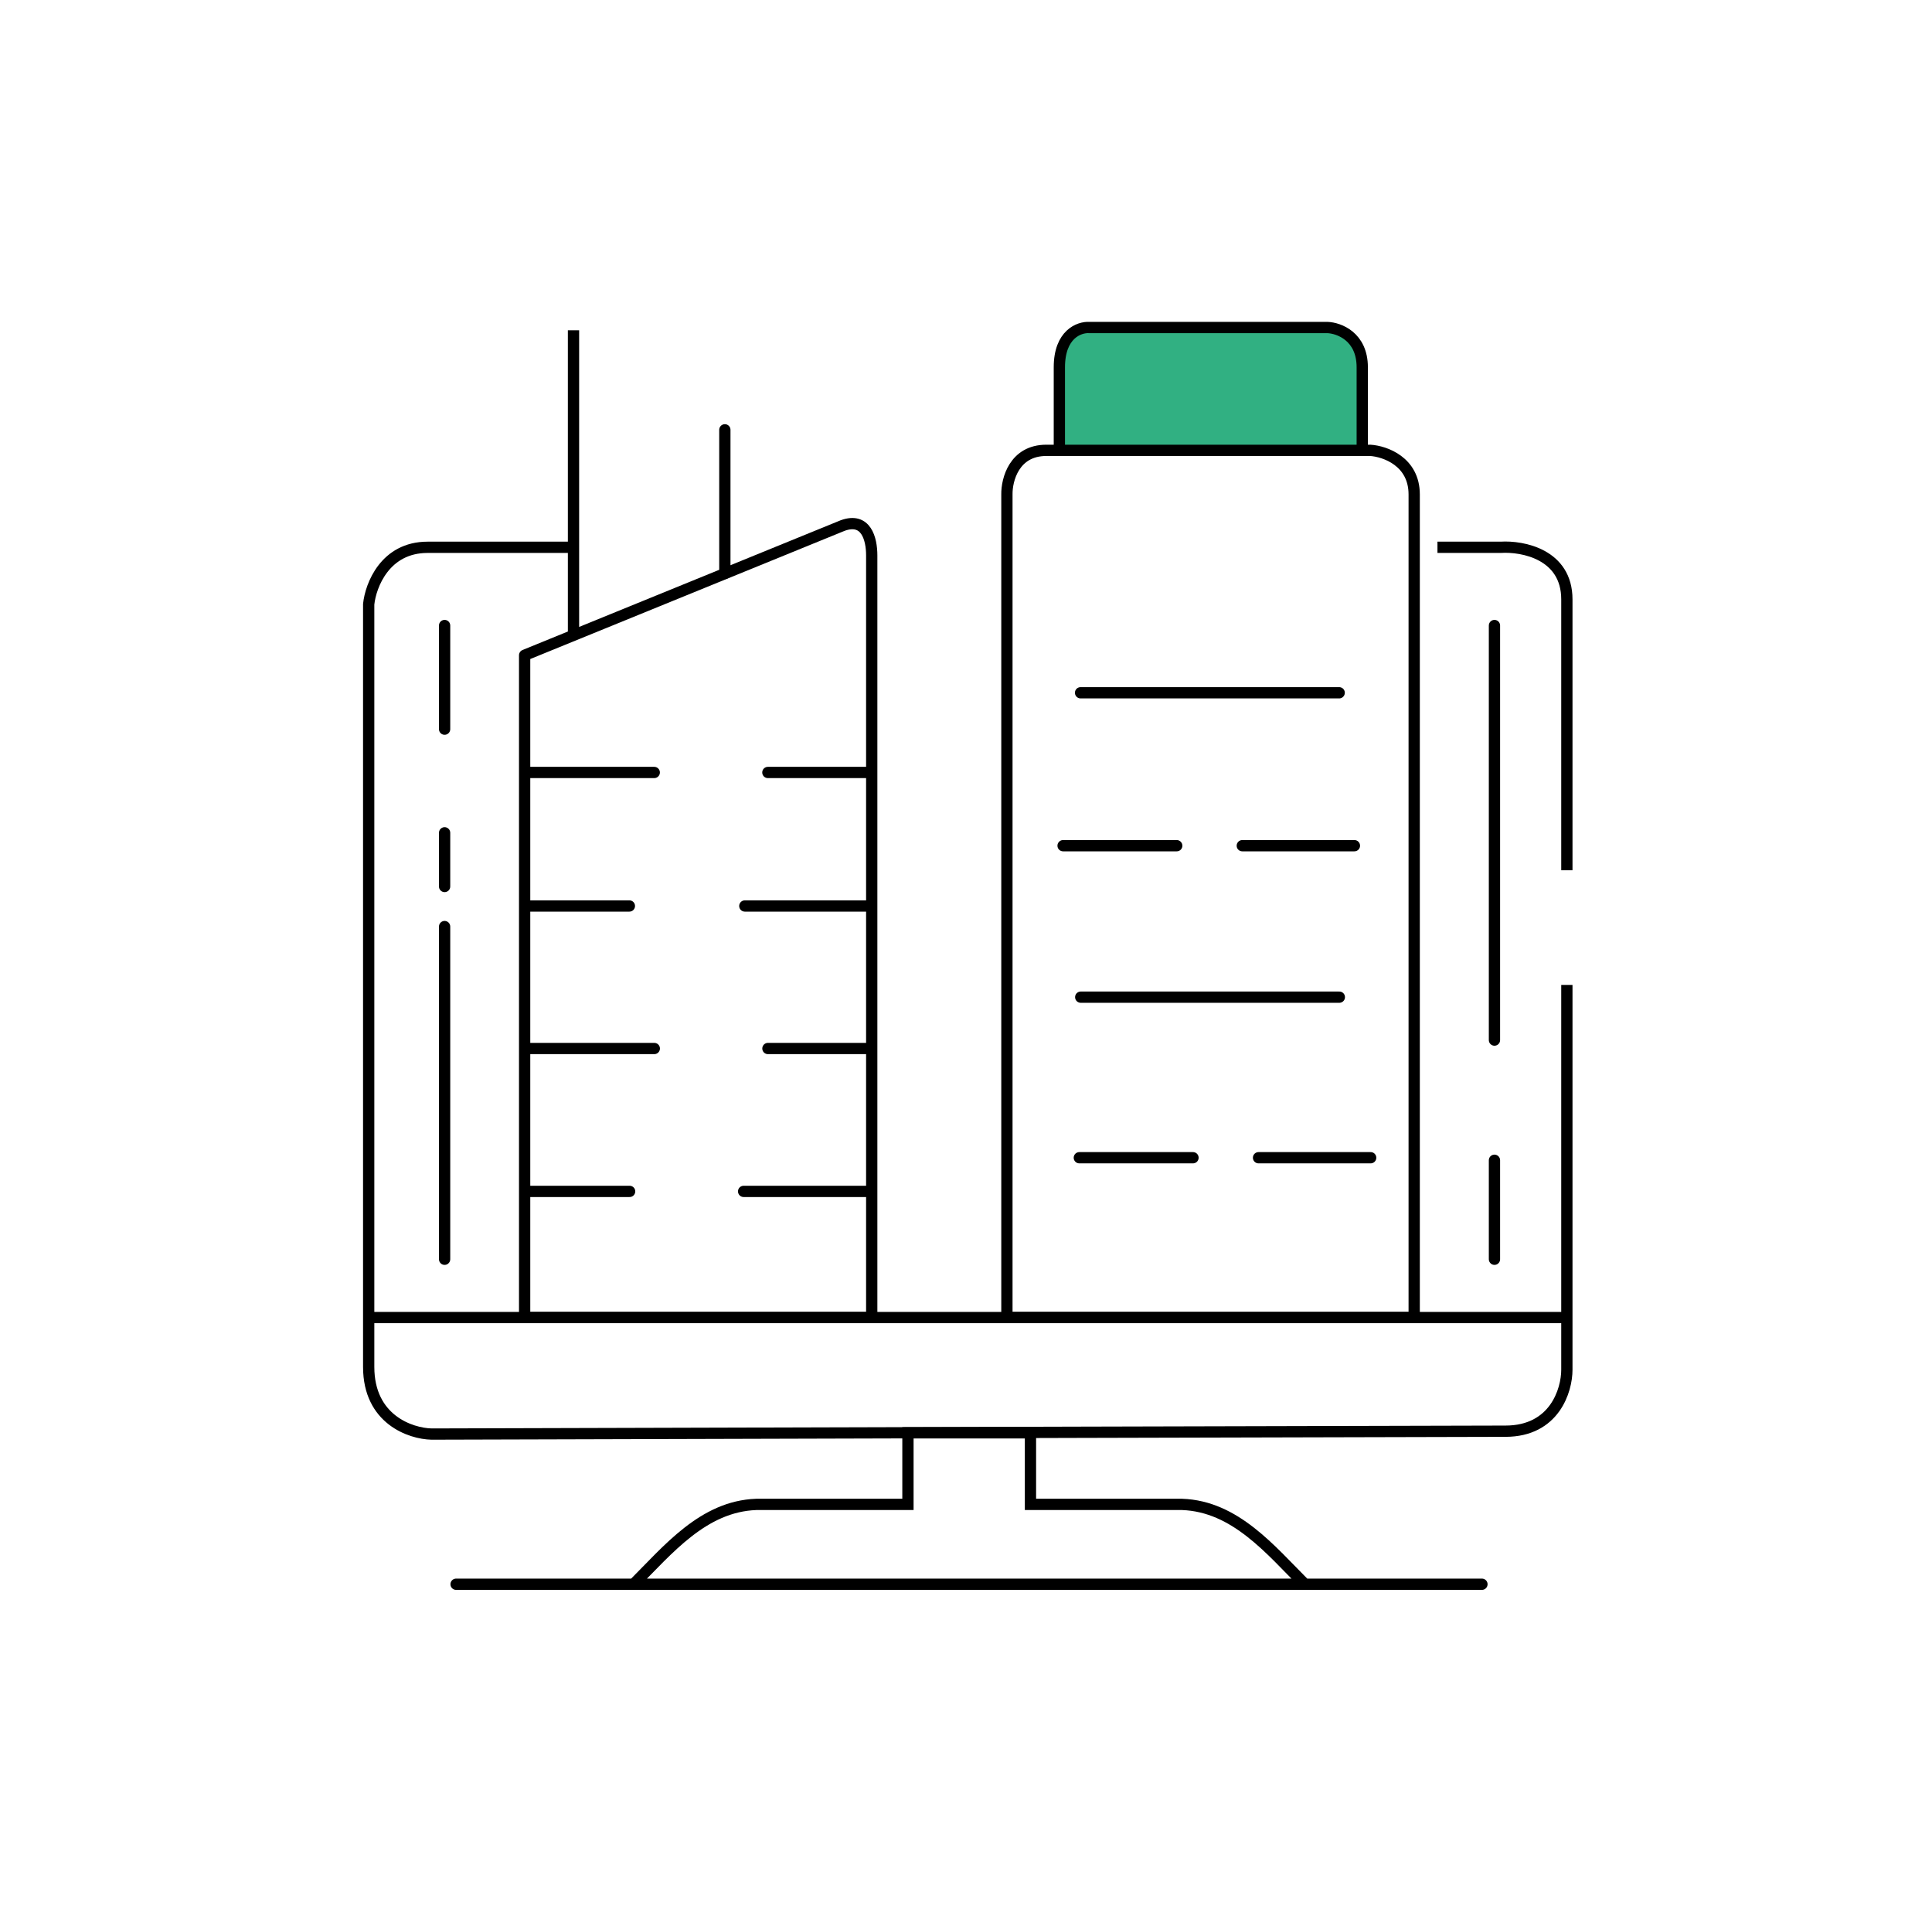
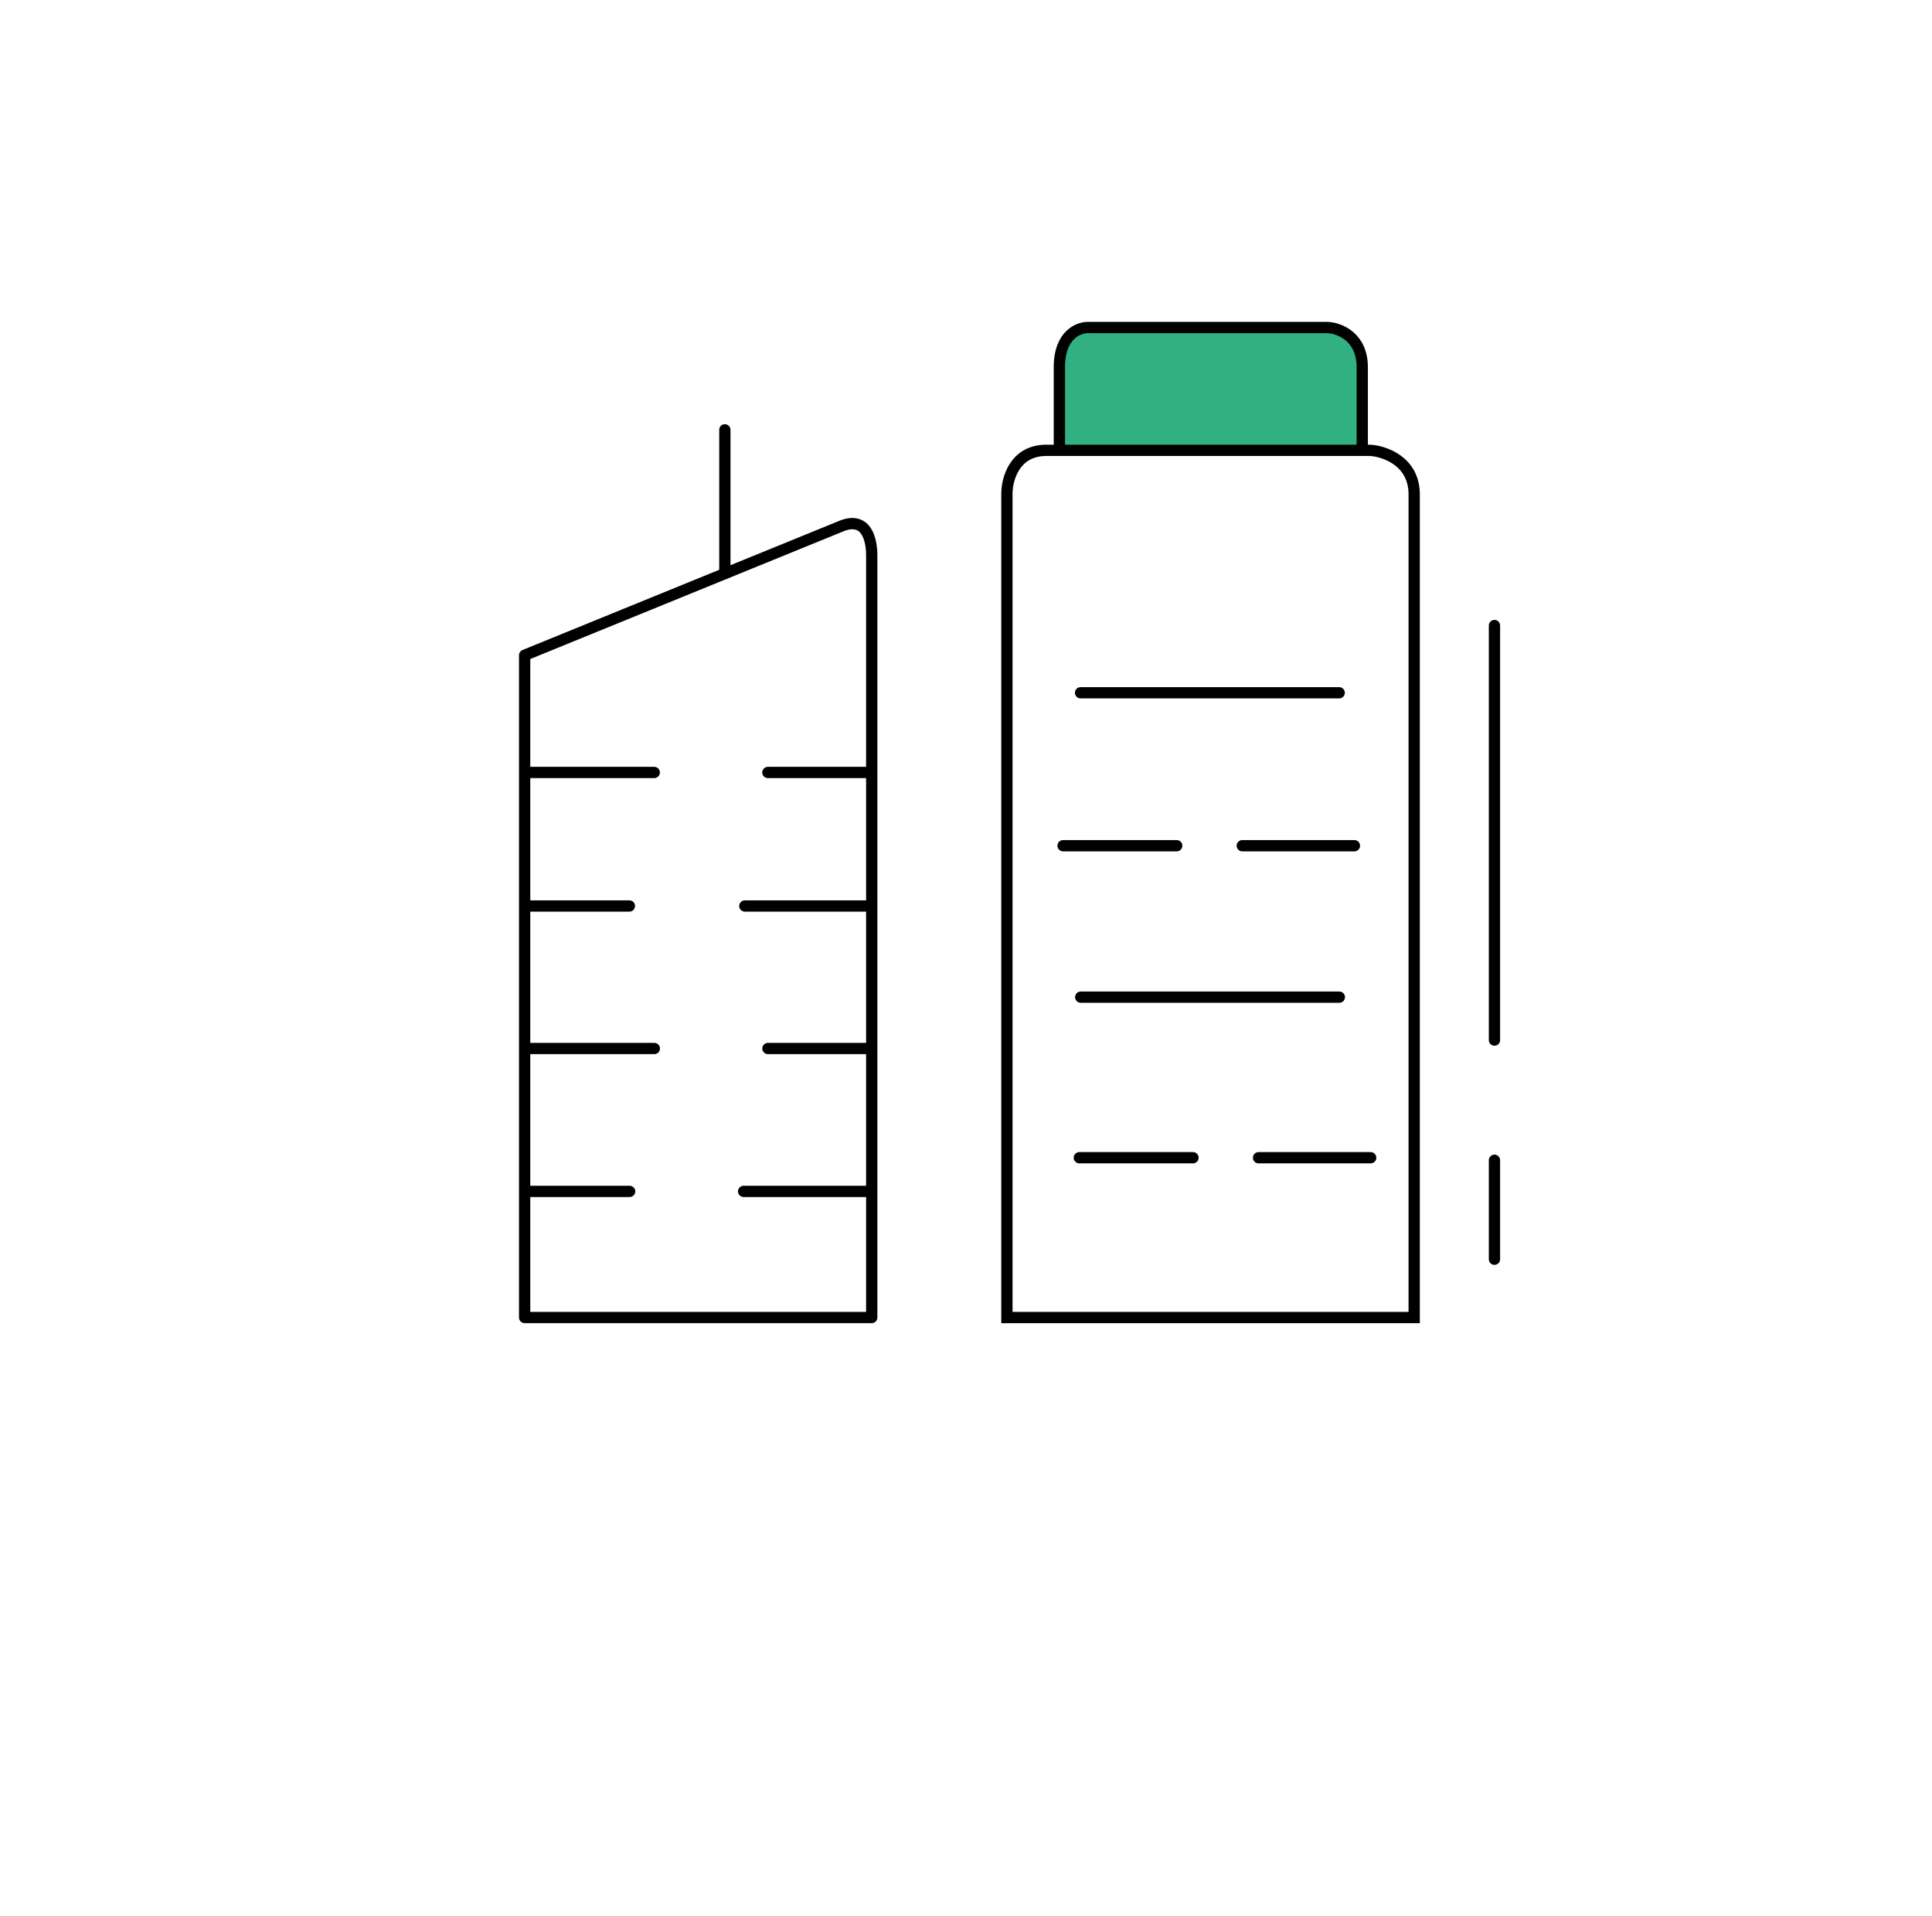
<svg xmlns="http://www.w3.org/2000/svg" width="120" height="119" viewBox="0 0 120 119" fill="none">
  <path d="M65.877 22.189C65.877 21.146 66.722 20.301 67.765 20.301H82.349C83.652 20.301 84.709 21.358 84.709 22.661V28.055H65.877V22.189Z" fill="#31B082" />
-   <path d="M28.328 98.388H39.35M92.046 98.388H81.048M39.35 98.388C41.492 96.246 43.679 93.549 46.972 93.43H56.394V88.984H64.004V93.43H73.426C76.72 93.549 78.907 96.246 81.048 98.388M39.35 98.388H81.048" stroke="black" stroke-width="0.7" stroke-linecap="round" />
  <path d="M84.612 27.968H85.112C86.021 28.027 87.838 28.658 87.838 30.707V81.826H62.541V30.707C62.526 29.794 62.994 27.968 64.991 27.968H65.799M84.612 27.968V22.809C84.612 20.901 83.171 20.368 82.451 20.34H67.652C67.034 20.305 65.799 20.749 65.799 22.809V27.968M84.612 27.968H65.799M67.116 43.024H83.179M67.126 61.928H83.189M77.161 52.522H84.125M66.03 52.522H73.089M78.17 71.9H85.135M67.039 71.9H74.099" stroke="black" stroke-width="0.7" stroke-linecap="round" />
-   <path d="M89.283 33.99H93.205C94.577 33.901 97.321 34.424 97.321 37.224V54.046M35.621 33.99H26.556C23.923 33.99 23.022 36.347 22.9 37.526V81.826M35.621 33.99V20.512M35.621 33.99V39.447M97.321 61.169V81.826M22.9 81.826V84.893C22.9 88.157 25.502 89.032 26.803 89.062C47.767 89.003 90.456 88.884 93.507 88.884C96.558 88.884 97.321 86.342 97.321 85.07V81.826M22.9 81.826H97.321" stroke="black" stroke-width="0.7" stroke-linejoin="round" />
  <path d="M45.022 26.693L45.022 35.613" stroke="black" stroke-width="0.7" stroke-linecap="round" />
  <path d="M47.694 47.974H54.145M46.262 56.266H54.145M47.697 65.117H54.145M46.188 73.991H54.145M54.145 47.974V34.496C54.145 33.464 53.796 32.109 52.341 32.638L32.586 40.693L32.586 47.974M54.145 47.974V56.266M54.145 56.266V65.117M54.145 65.117V73.991M54.145 73.991L54.145 81.824H32.586L32.586 73.991M40.637 47.974H32.586M39.092 56.266H32.586M40.64 65.117H32.586M39.107 73.991H32.586M32.586 47.974V56.266M32.586 56.266V65.117M32.586 65.117V73.991" stroke="black" stroke-width="0.7" stroke-linecap="round" stroke-linejoin="round" />
  <path d="M92.824 38.848V64.594M92.824 72.057V78.205" stroke="black" stroke-width="0.7" stroke-linecap="round" />
-   <path d="M27.615 38.848V45.284M27.615 51.721V55.056M27.615 78.205V72.057V64.594V57.544" stroke="black" stroke-width="0.7" stroke-linecap="round" />
</svg>